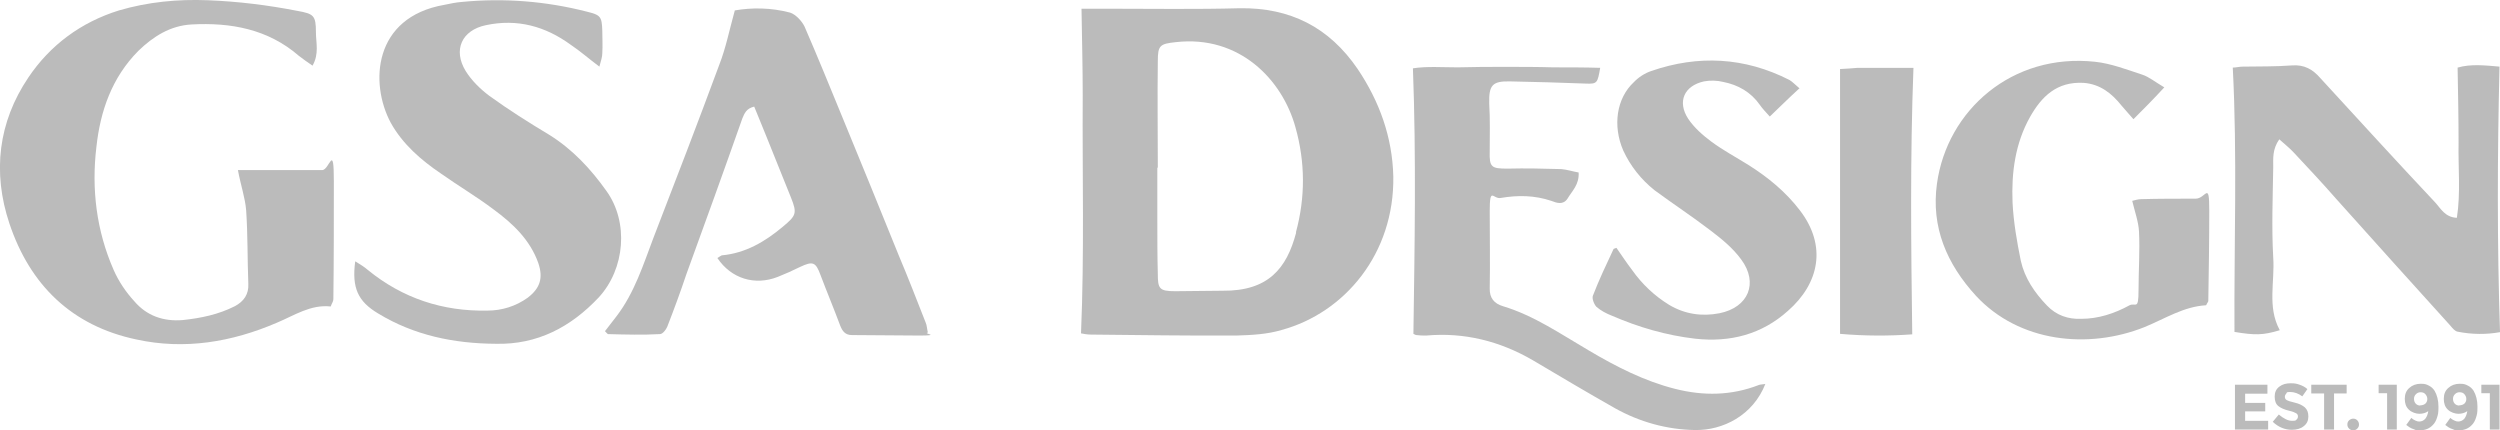
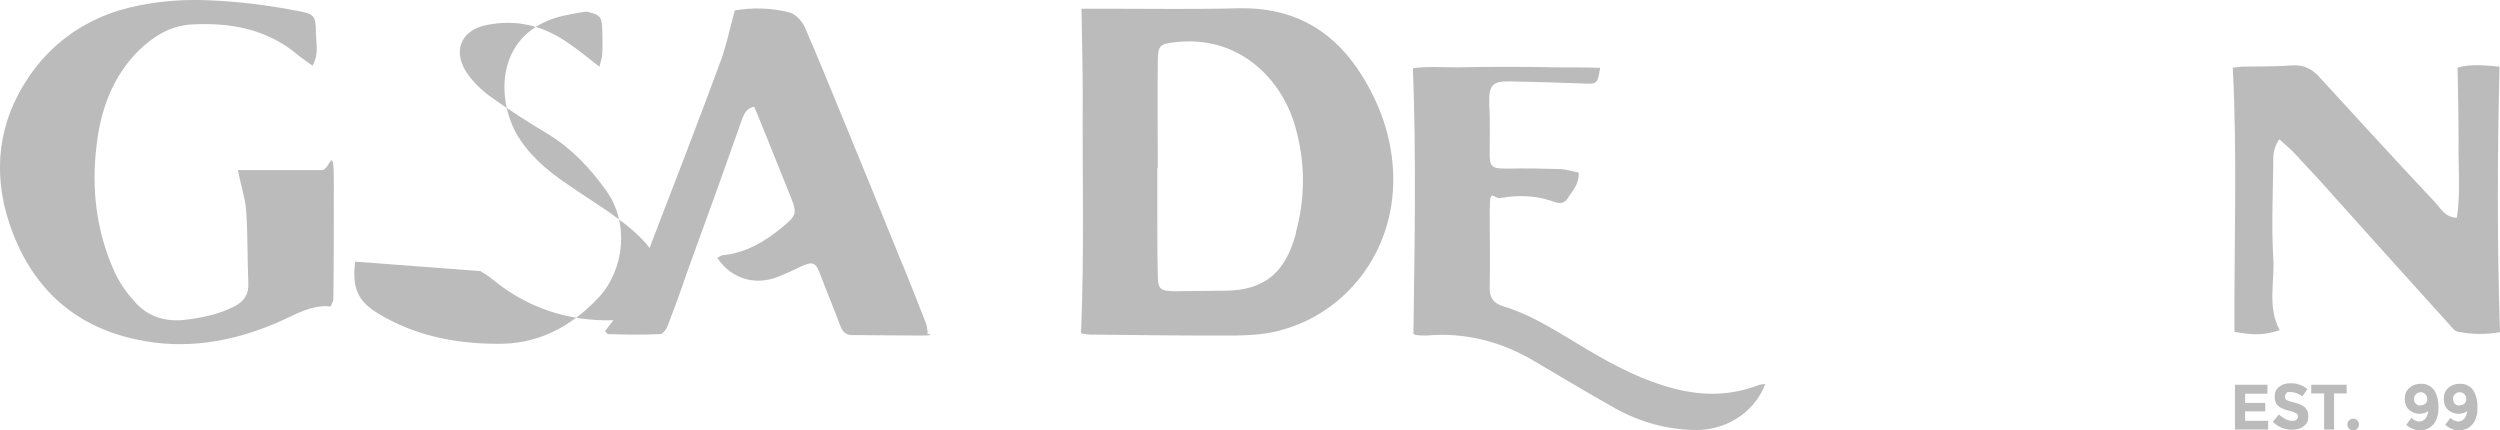
<svg xmlns="http://www.w3.org/2000/svg" id="Layer_1" baseProfile="tiny" version="1.2" viewBox="0 0 1031.9 177.6">
  <path d="M940.9,136.1c-5.1-9.5-1.9-19.8-2.6-29.8-.7-12.4-.2-24.7,0-37.3,0-3.5-.4-7.4,2.5-11.5,2.3,2.1,4.4,3.7,6.2,5.7,5.8,6.2,11.7,12.5,17.3,18.9,15.7,17.5,31.4,35,47.1,52.3.9,1.1,1.9,2.3,3,2.5,6,1.2,12,1.2,17.5.2-1.2-36.9-1.1-72.9-.2-109.6-5.8-.5-11.8-1.2-17.3.4.2,10.9.4,21,.4,31.1-.2,10.2.9,20.7-.7,30.9-4.9-.2-6.7-3.9-9-6.4-15.9-16.9-31.6-34.1-47.3-51.2-3.2-3.7-6.7-5.7-11.8-5.3-6.7.5-13.4.4-20.3.5-1.4,0-2.8.4-4.1.4,1.9,36.7.5,72.9.7,109.1,8.5,1.4,11.7,1.4,18.7-.7" fill="#bbb" />
-   <path d="M893.4,36.1c-3.9-2.3-6.4-4.4-9.2-5.3-6.4-2.1-12.9-4.6-19.4-5.3-34.3-3.7-61.1,20-65.3,50.3-2.5,18,4.1,33.2,16.1,46.3,17.8,19.2,46.3,22.2,69.6,12.9,8.5-3.5,16.2-8.5,25.4-9,.5-1.1.9-1.4.9-1.8.2-12.4.4-24.7.4-37.3s-1.4-4.8-5.7-4.9c-7.6,0-15,0-22.4.2-1.2,0-2.5.4-3.7.7,1.1,4.6,2.6,8.7,2.8,12.7.4,8.1-.2,16.2-.2,24.4s-1.2,4.8-3.7,6c-6.2,3.4-12.9,5.6-20,5.6-5.3.2-10.2-1.4-14.1-5.5-5.1-5.3-9.2-11.3-10.8-18.5-1.6-7.9-3-15.9-3.4-24-.5-12.4,1.1-24.4,7.2-35.3,4.8-8.5,11.1-14.7,22.1-14.1,6.9.5,11.7,4.4,15.7,9.4,1.6,1.8,3,3.5,4.9,5.6,4.4-4.4,8.1-8.1,12.7-13.1" fill="#bbb" />
-   <path d="M759.5,28.5v109.3c10.2.9,20.3.9,29.8.2-.5-36.9-.9-73.1.5-110h-23c-2.5.2-4.8.4-7.4.5" fill="#bbb" />
-   <path d="M742.8,36.5c-1.9-1.6-3-2.8-4.2-3.5-18.5-9.4-37.6-10.4-57-3.7-2.7.9-5.3,2.6-7.2,4.6-7.2,6.7-8.8,18-4.4,28.2,3,6.5,7.4,12,12.9,16.4,7.6,5.6,15.5,10.8,23.1,16.6,4.6,3.5,9.2,7.2,12.7,12,7.2,9.7,3,19.8-9,22.2-7.2,1.4-14.3.4-20.8-3.5-6-3.7-11.1-8.5-15.2-14.3-2.3-3-4.4-6.2-6.5-9.2-.5.2-1.2.4-1.2.5-3,6.4-6,12.7-8.5,19.2-.5,1.1.4,3.5,1.4,4.6,1.8,1.6,4.1,2.8,6.4,3.7,11.1,4.8,22.4,8.1,34.4,9.5,14.5,1.6,27.5-1.8,38.3-11.5,12.9-11.3,16.2-26.8,4.9-41.5-5.8-7.6-13.1-13.6-21.2-18.7-5.1-3.2-10.4-6-15.4-9.7-3.5-2.6-7.1-5.8-9.5-9.4-4.6-7.1-1.6-13.6,6.5-15.4,2.6-.5,5.5-.4,7.9.2,6.2,1.2,11.5,4.2,15.2,9.5,1.1,1.6,2.5,3,4.1,4.8,4.4-4.2,8.1-7.9,12.4-11.8" fill="#bbb" />
  <path d="M728.6,158.5c-1.4.2-2.1.2-2.6.4-11.3,4.4-22.8,4.6-34.6,1.6-12.7-3.2-24.4-9.2-35.7-15.9-11.5-6.7-22.4-14.3-35.3-18.2-3.7-1.1-5.6-3.4-5.5-7.4.2-10.6,0-21.2,0-31.8s1.4-4.8,4.6-5.5c7.1-1.2,13.9-1.1,20.8,1.2,2.3.9,4.9,1.8,6.7-.9,1.9-3.2,4.9-5.8,4.6-10.8-2.3-.4-4.8-1.2-7.1-1.4-7.4-.2-14.8-.4-22.2-.2-6.7,0-7.6-.5-7.4-7.2,0-6.5.2-13.1-.2-19.6-.2-7.6,1.2-9.4,8.7-9.2,10.4.2,20.8.5,31.1.9,4.8.2,4.9-.2,6-6.5-6.5-.2-13.1-.2-19.4-.2-6.5-.2-13.1-.2-19.6-.2s-13.1,0-19.8.2c-6.4,0-12.7-.5-18.5.4,1.4,37.3.7,73.4.2,109.6.5.2.9.5,1.2.5,1.4.2,2.6.2,4.1.2,15.7-1.4,30.4,2.3,44,10.2,11.3,6.7,22.6,13.4,33.9,19.8,10.2,5.7,21.4,8.8,33,9,11.5.2,24-6,29.1-19.1" fill="#bbb" />
  <path d="M560.4,28.5c-11.8-17.3-27.9-25.4-48.7-25.1-18,.5-36,.2-54,.2h-11.3c.2,12.7.5,24.2.5,35.7-.2,32.7.7,65.1-.7,98.3,1.1.2,2.5.5,4.1.5,19.9.2,40.1.5,60,.4,6.4-.2,12.7-.5,18.7-2.3,26.1-7.1,46.6-31.6,46.1-63.4-.4-16.2-5.7-30.9-14.7-44.3M535,96c-3.9,14.8-11.5,24.2-30.4,24-6.5,0-13.1.2-19.6.2s-7.1-1.1-7.1-7.1c-.2-7.4-.2-14.8-.2-22.2v-21.7h.2c0-14.7-.2-29.3,0-44,0-6.5.9-7.1,7.4-7.8,26.3-3,44,15.5,49.4,35.1,4.1,14.5,4.1,29.1.2,43.4" fill="#bbb" />
  <path d="M383,137.3c-.4-1.6-.4-3-.9-4.1-3.7-9.4-7.2-18.5-11.1-27.7-7.8-19.2-15.5-38.3-23.5-57.6-5.1-12.4-10.1-24.7-15.4-36.9-1.1-2.3-3.7-5.1-6-5.8-7.9-2.1-15.9-2.1-22.8-.9-2.3,8.3-3.7,15.5-6.4,22.4-8.8,23.8-18,47.7-27.2,71.5-4.2,11.1-7.8,22.6-15.2,32.3-1.6,2.1-3.2,4.2-4.8,6.2.7.7,1.1,1.2,1.2,1.2,7.2.2,14.5.4,21.5,0,1.1,0,2.5-1.8,3-3,2.8-7.2,5.5-14.5,7.9-21.7,7.8-21.4,15.5-42.7,23.1-64.3.9-2.1,1.6-4.1,4.9-4.9,1.8,4.2,3.4,8.5,5.1,12.5,3.4,8.3,6.7,16.8,10.1,25.1,2.6,6.5,2.1,7.4-3.4,12-7.4,6.2-15.4,10.9-25.2,11.8-.5.2-1.1.7-1.8,1.1,5.7,8.5,15.4,11.5,24.9,7.8,3-1.2,6.2-2.6,9.2-4.1,5.3-2.5,6.5-2.1,8.5,3.4,2.6,6.9,5.5,13.8,8.1,20.8.9,2.3,2.1,3.9,4.8,3.9,9.2,0,18.5.2,27.7.2s2.1-.7,3.4-1.2" fill="#bbb" />
-   <path d="M146.6,108c-1.4,10.8,1.1,16.4,9.5,21.4,14.8,9,31.2,12.4,48.6,12.5,17.1.4,30.9-6.9,42.4-19.1,10.9-11.8,12.5-31.1,3.2-44-6.4-9-13.9-17.1-23.5-23.1-8.5-5.1-16.9-10.4-24.9-16.2-3.7-2.8-7.2-6.2-9.7-10.2-5.3-8.7-1.6-16.8,8.3-18.9,13.1-2.8,24.7.5,35.1,8.1,3.9,2.6,7.4,5.7,11.8,9,.7-2.5,1.2-4.1,1.2-5.5.2-3.2,0-6.2,0-9.4-.2-5.8-.7-6.4-6.4-7.8C225.4.5,208.1-.9,190.6.8c-2.5.2-4.8.7-7.2,1.2-29.3,5.1-30.9,32.3-22.1,48.7,4.9,8.8,12.5,15.4,20.8,21,7.2,5.1,14.7,9.5,21.7,14.8,7.9,5.8,15,12.5,18.4,22.1,2.1,6.2.7,10.4-4.4,14.3-4.9,3.5-10.6,5.3-16.6,5.3-18.4.4-35.1-5.1-49.4-16.8-1.4-1.2-2.8-2.1-5.1-3.5" fill="#bbb" />
+   <path d="M146.6,108c-1.4,10.8,1.1,16.4,9.5,21.4,14.8,9,31.2,12.4,48.6,12.5,17.1.4,30.9-6.9,42.4-19.1,10.9-11.8,12.5-31.1,3.2-44-6.4-9-13.9-17.1-23.5-23.1-8.5-5.1-16.9-10.4-24.9-16.2-3.7-2.8-7.2-6.2-9.7-10.2-5.3-8.7-1.6-16.8,8.3-18.9,13.1-2.8,24.7.5,35.1,8.1,3.9,2.6,7.4,5.7,11.8,9,.7-2.5,1.2-4.1,1.2-5.5.2-3.2,0-6.2,0-9.4-.2-5.8-.7-6.4-6.4-7.8c-2.5.2-4.8.7-7.2,1.2-29.3,5.1-30.9,32.3-22.1,48.7,4.9,8.8,12.5,15.4,20.8,21,7.2,5.1,14.7,9.5,21.7,14.8,7.9,5.8,15,12.5,18.4,22.1,2.1,6.2.7,10.4-4.4,14.3-4.9,3.5-10.6,5.3-16.6,5.3-18.4.4-35.1-5.1-49.4-16.8-1.4-1.2-2.8-2.1-5.1-3.5" fill="#bbb" />
  <path d="M98.2,70.2c1.2,6.4,3,11.5,3.4,16.6.7,10.1.5,20.3.9,30.4.2,4.2-1.8,7.2-5.6,9.2-6.7,3.4-13.9,4.9-21.4,5.7-8.1.7-15-1.8-20.1-7.8-3.4-3.7-6.4-8.1-8.5-12.9-7.1-16.2-9.2-33.4-7.1-50.8,1.6-14.8,6.4-28.6,17.3-39.6,6.2-6,13.2-10.4,21.9-10.9,16.2-.9,31.6,1.9,44.3,12.9,1.8,1.4,3.5,2.6,5.7,4.1,2.8-4.9,1.4-9.5,1.4-13.8,0-6.9-.9-7.6-7.6-8.8C110.5,2.1,98.4.6,85.8.1c-12.5-.5-24.7.7-36.7,4.2-15.7,4.9-28.4,14.3-37.4,27.7C-.7,50.4-3.2,71.1,3.9,92.3c8.5,25.4,25.8,42.2,52.3,47.8,20,4.4,39.5,1.1,58.1-6.9,7.2-3,13.9-7.6,22.2-6.7.5-1.4,1.1-2.1,1.1-3,.2-16.2.2-32.5.2-48.7s-1.8-4.6-4.8-4.6h-34.8Z" fill="#bbb" />
  <polygon points="935.9 158.8 935.9 162.5 926.7 162.5 926.7 166.3 935 166.3 935 169.8 926.7 169.8 926.7 173.7 936.2 173.7 936.2 177.3 922.5 177.3 922.5 158.8 935.9 158.8" fill="#bbb" />
  <path d="M943.7,162.5c-.4.3-.6.8-.6,1.3s.2,1,.7,1.3c.5.3,1.6.7,3.4,1.1,1.8.4,3.1,1.1,4.1,1.9,1,.9,1.5,2.1,1.5,3.8s-.6,3-1.9,4c-1.2,1-2.9,1.5-4.9,1.5-2.9,0-5.6-1.1-7.9-3.3l2.5-3c2,1.7,3.8,2.6,5.5,2.6s1.4-.2,1.8-.5c.4-.3.6-.8.6-1.3s-.2-1-.7-1.3c-.5-.3-1.4-.7-2.7-1-2.2-.5-3.7-1.2-4.7-2-1-.8-1.5-2.1-1.5-3.9s.6-3.1,1.9-4.1c1.3-1,2.8-1.4,4.7-1.4s2.5.2,3.7.6c1.2.4,2.3,1,3.2,1.8l-2.1,3c-1.6-1.2-3.3-1.8-5-1.8s-1.2.2-1.6.5" fill="#bbb" />
  <polygon points="963.4 162.4 963.4 177.3 959.3 177.3 959.3 162.4 954 162.4 954 158.8 968.6 158.8 968.6 162.4 963.4 162.4" fill="#bbb" />
  <path d="M969.6,176.9c-.5-.5-.7-1-.7-1.7s.2-1.2.7-1.7c.5-.4,1-.7,1.7-.7s1.2.2,1.7.7c.4.4.7,1,.7,1.7s-.2,1.2-.7,1.7c-.5.5-1,.7-1.7.7s-1.2-.2-1.7-.7" fill="#bbb" />
-   <polygon points="981.8 158.8 989.3 158.8 989.3 177.3 985.3 177.3 985.3 162.3 981.8 162.3 981.8 158.8" fill="#bbb" />
  <path d="M998.4,174c1.2,0,2-.4,2.7-1.2.6-.8,1-1.8,1.2-3.1-1.1.8-2.4,1.1-3.7,1.1s-3.2-.6-4.3-1.7c-1.2-1.1-1.7-2.6-1.7-4.5s.6-3.4,1.9-4.5c1.2-1.1,2.8-1.7,4.7-1.7s2.4.3,3.4.8c1,.5,1.7,1.2,2.3,2.1,1,1.7,1.6,3.9,1.6,6.6s-.2,3.2-.6,4.5c-.4,1.3-1,2.3-1.7,3-1.4,1.5-3.2,2.2-5.3,2.2s-1.7-.1-2.5-.4c-.8-.3-1.4-.5-1.8-.8-.4-.3-.9-.6-1.4-1l2.1-2.9c.1.1.3.2.5.4.2.2.6.4,1.2.7.6.3,1.1.4,1.6.4M999,167.3c.8,0,1.5-.2,2.1-.7.5-.5.8-1.1.8-1.9s-.3-1.4-.8-2c-.5-.6-1.2-.8-2-.8s-1.4.3-1.9.8c-.5.5-.8,1.1-.8,1.9s.2,1.4.7,2c.5.5,1.1.8,1.9.8" fill="#bbb" />
  <path d="M1014.5,174c1.1,0,2-.4,2.7-1.2.6-.8,1-1.8,1.2-3.1-1.1.8-2.4,1.1-3.7,1.1s-3.2-.6-4.3-1.7c-1.2-1.1-1.7-2.6-1.7-4.5s.6-3.4,1.9-4.5c1.2-1.1,2.8-1.7,4.7-1.7s2.4.3,3.4.8c1,.5,1.7,1.2,2.3,2.1,1,1.7,1.6,3.9,1.6,6.6s-.2,3.2-.6,4.5c-.4,1.3-1,2.3-1.7,3-1.4,1.5-3.2,2.2-5.3,2.2s-1.7-.1-2.5-.4c-.8-.3-1.4-.5-1.8-.8-.4-.3-.9-.6-1.4-1l2.1-2.9c.1.1.3.2.5.4.2.2.6.4,1.2.7.6.3,1.1.4,1.6.4M1015.1,167.3c.8,0,1.5-.2,2.1-.7.5-.5.8-1.1.8-1.9s-.3-1.4-.8-2c-.5-.6-1.2-.8-2-.8s-1.4.3-1.9.8c-.5.5-.8,1.1-.8,1.9s.2,1.4.7,2c.5.5,1.1.8,1.9.8" fill="#bbb" />
-   <polygon points="1024.2 158.8 1031.7 158.8 1031.7 177.3 1027.7 177.3 1027.7 162.3 1024.2 162.3 1024.2 158.8" fill="#bbb" />
</svg>